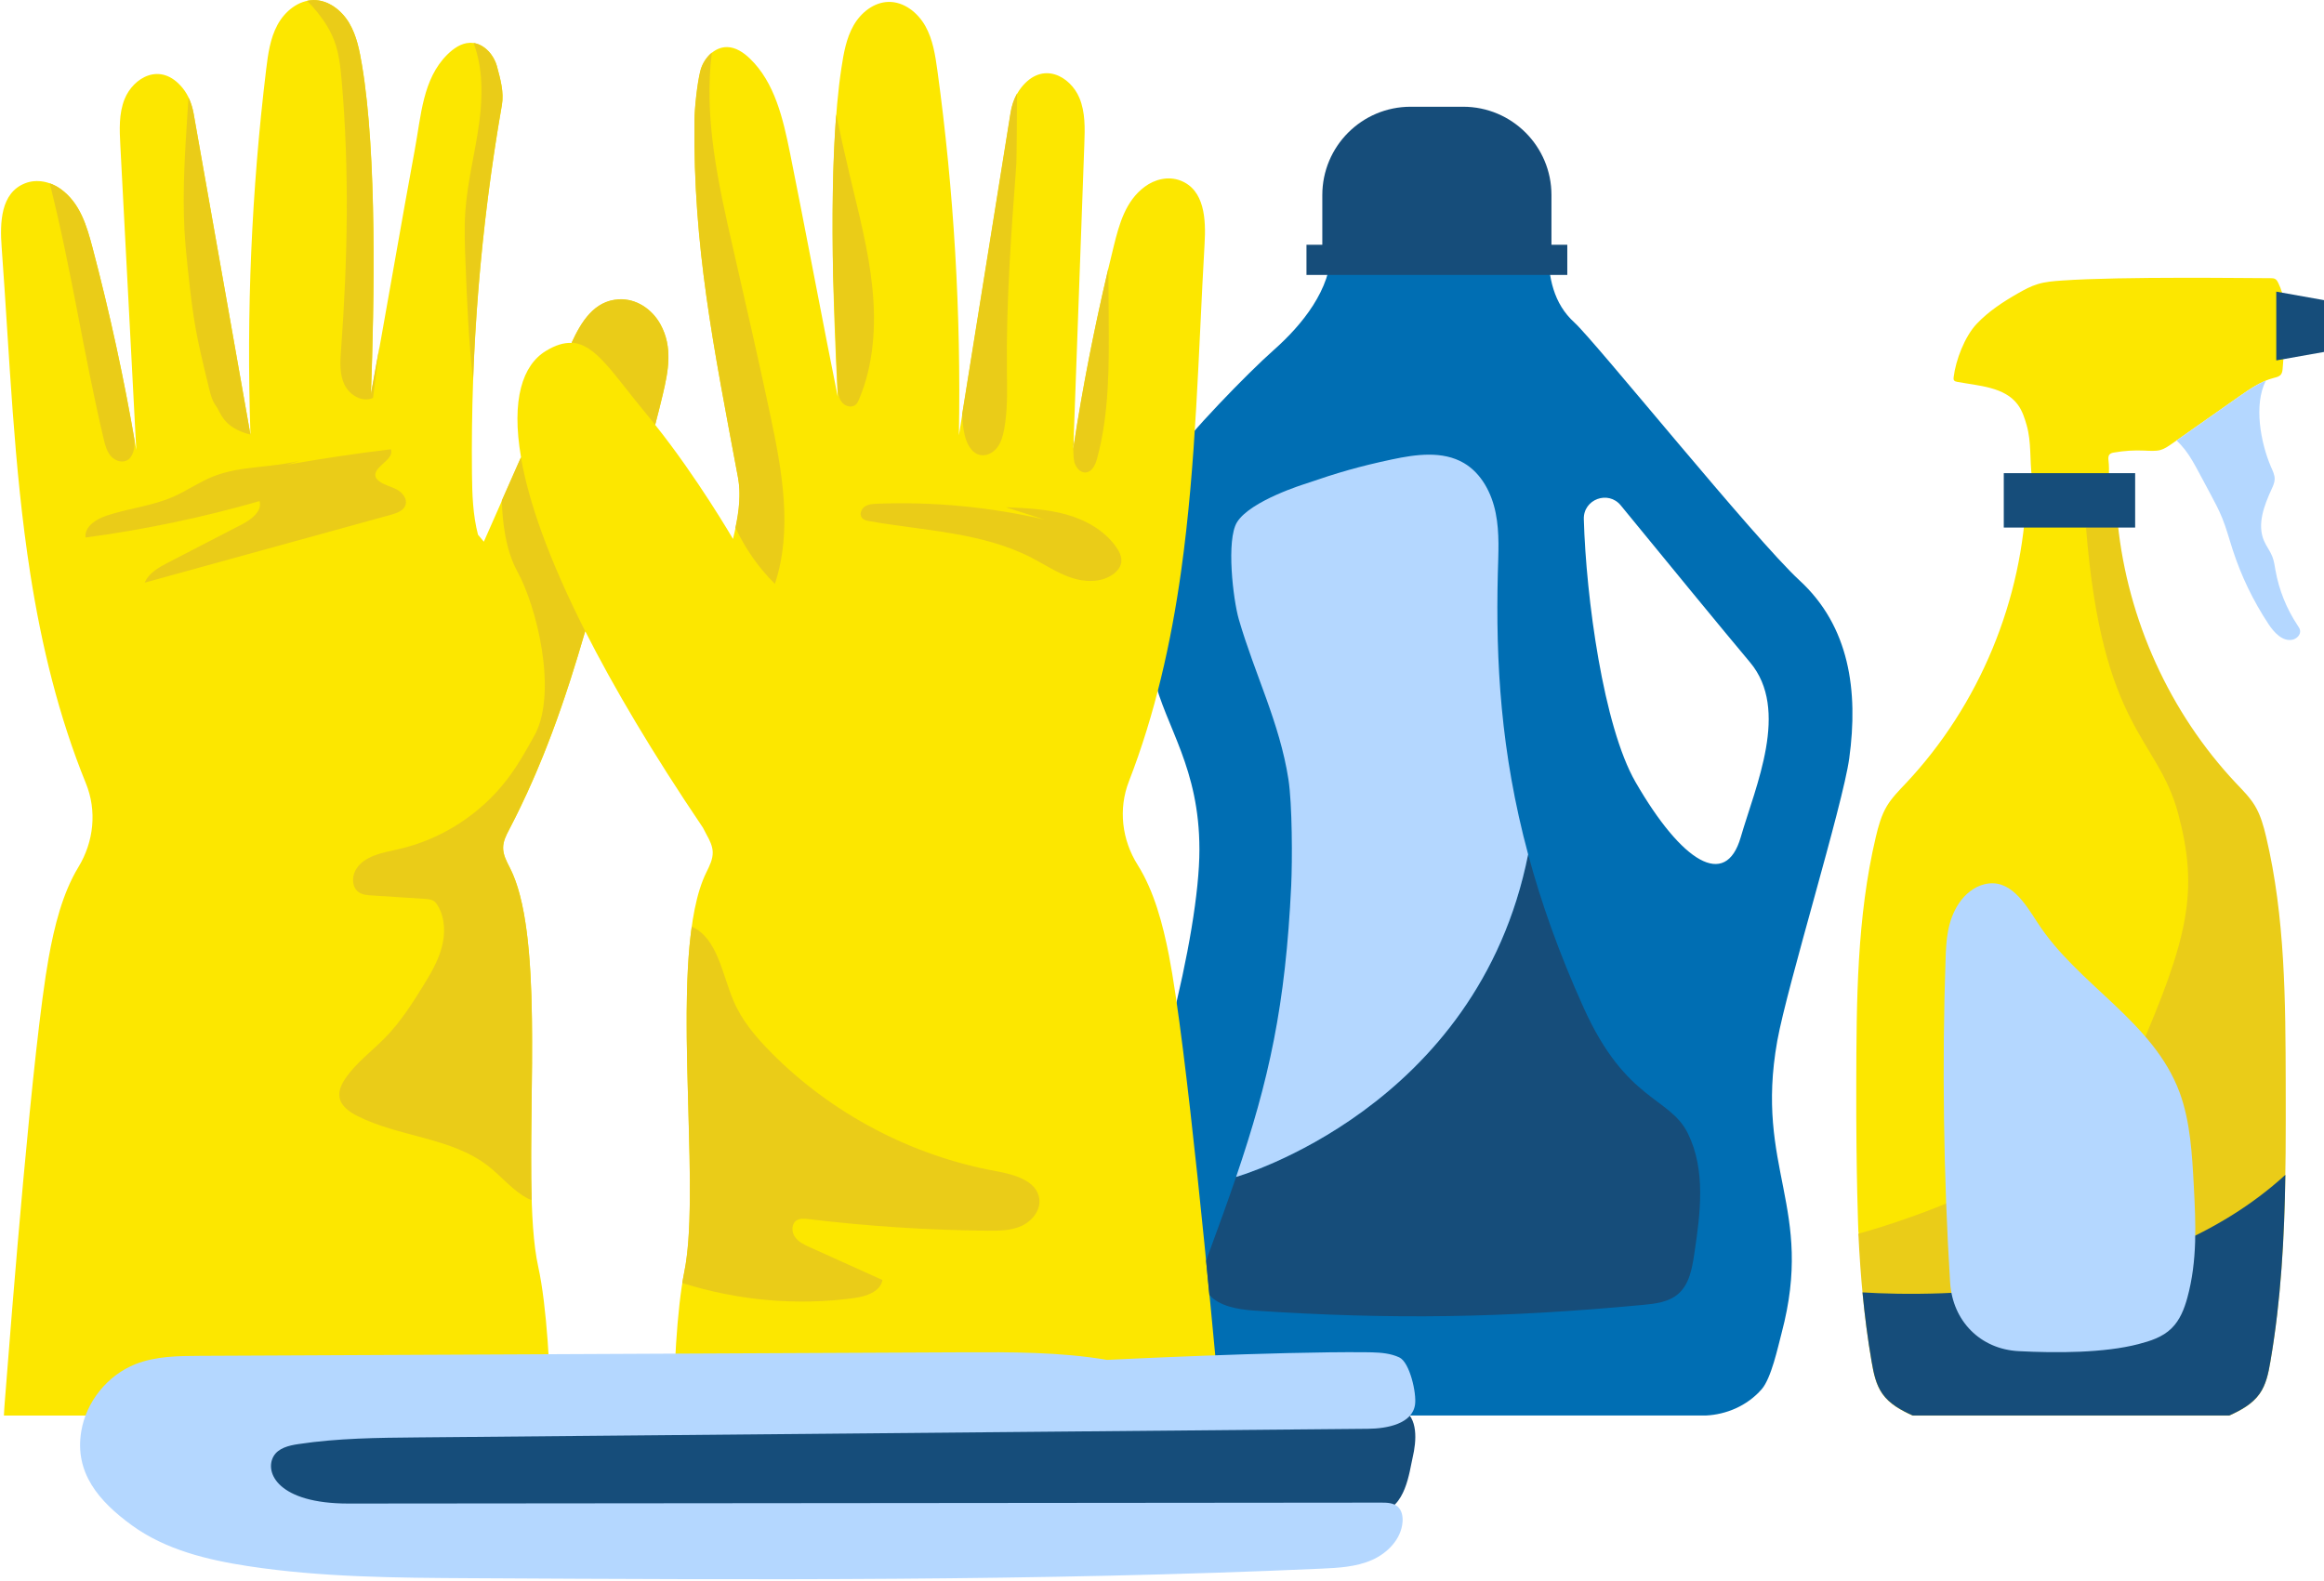
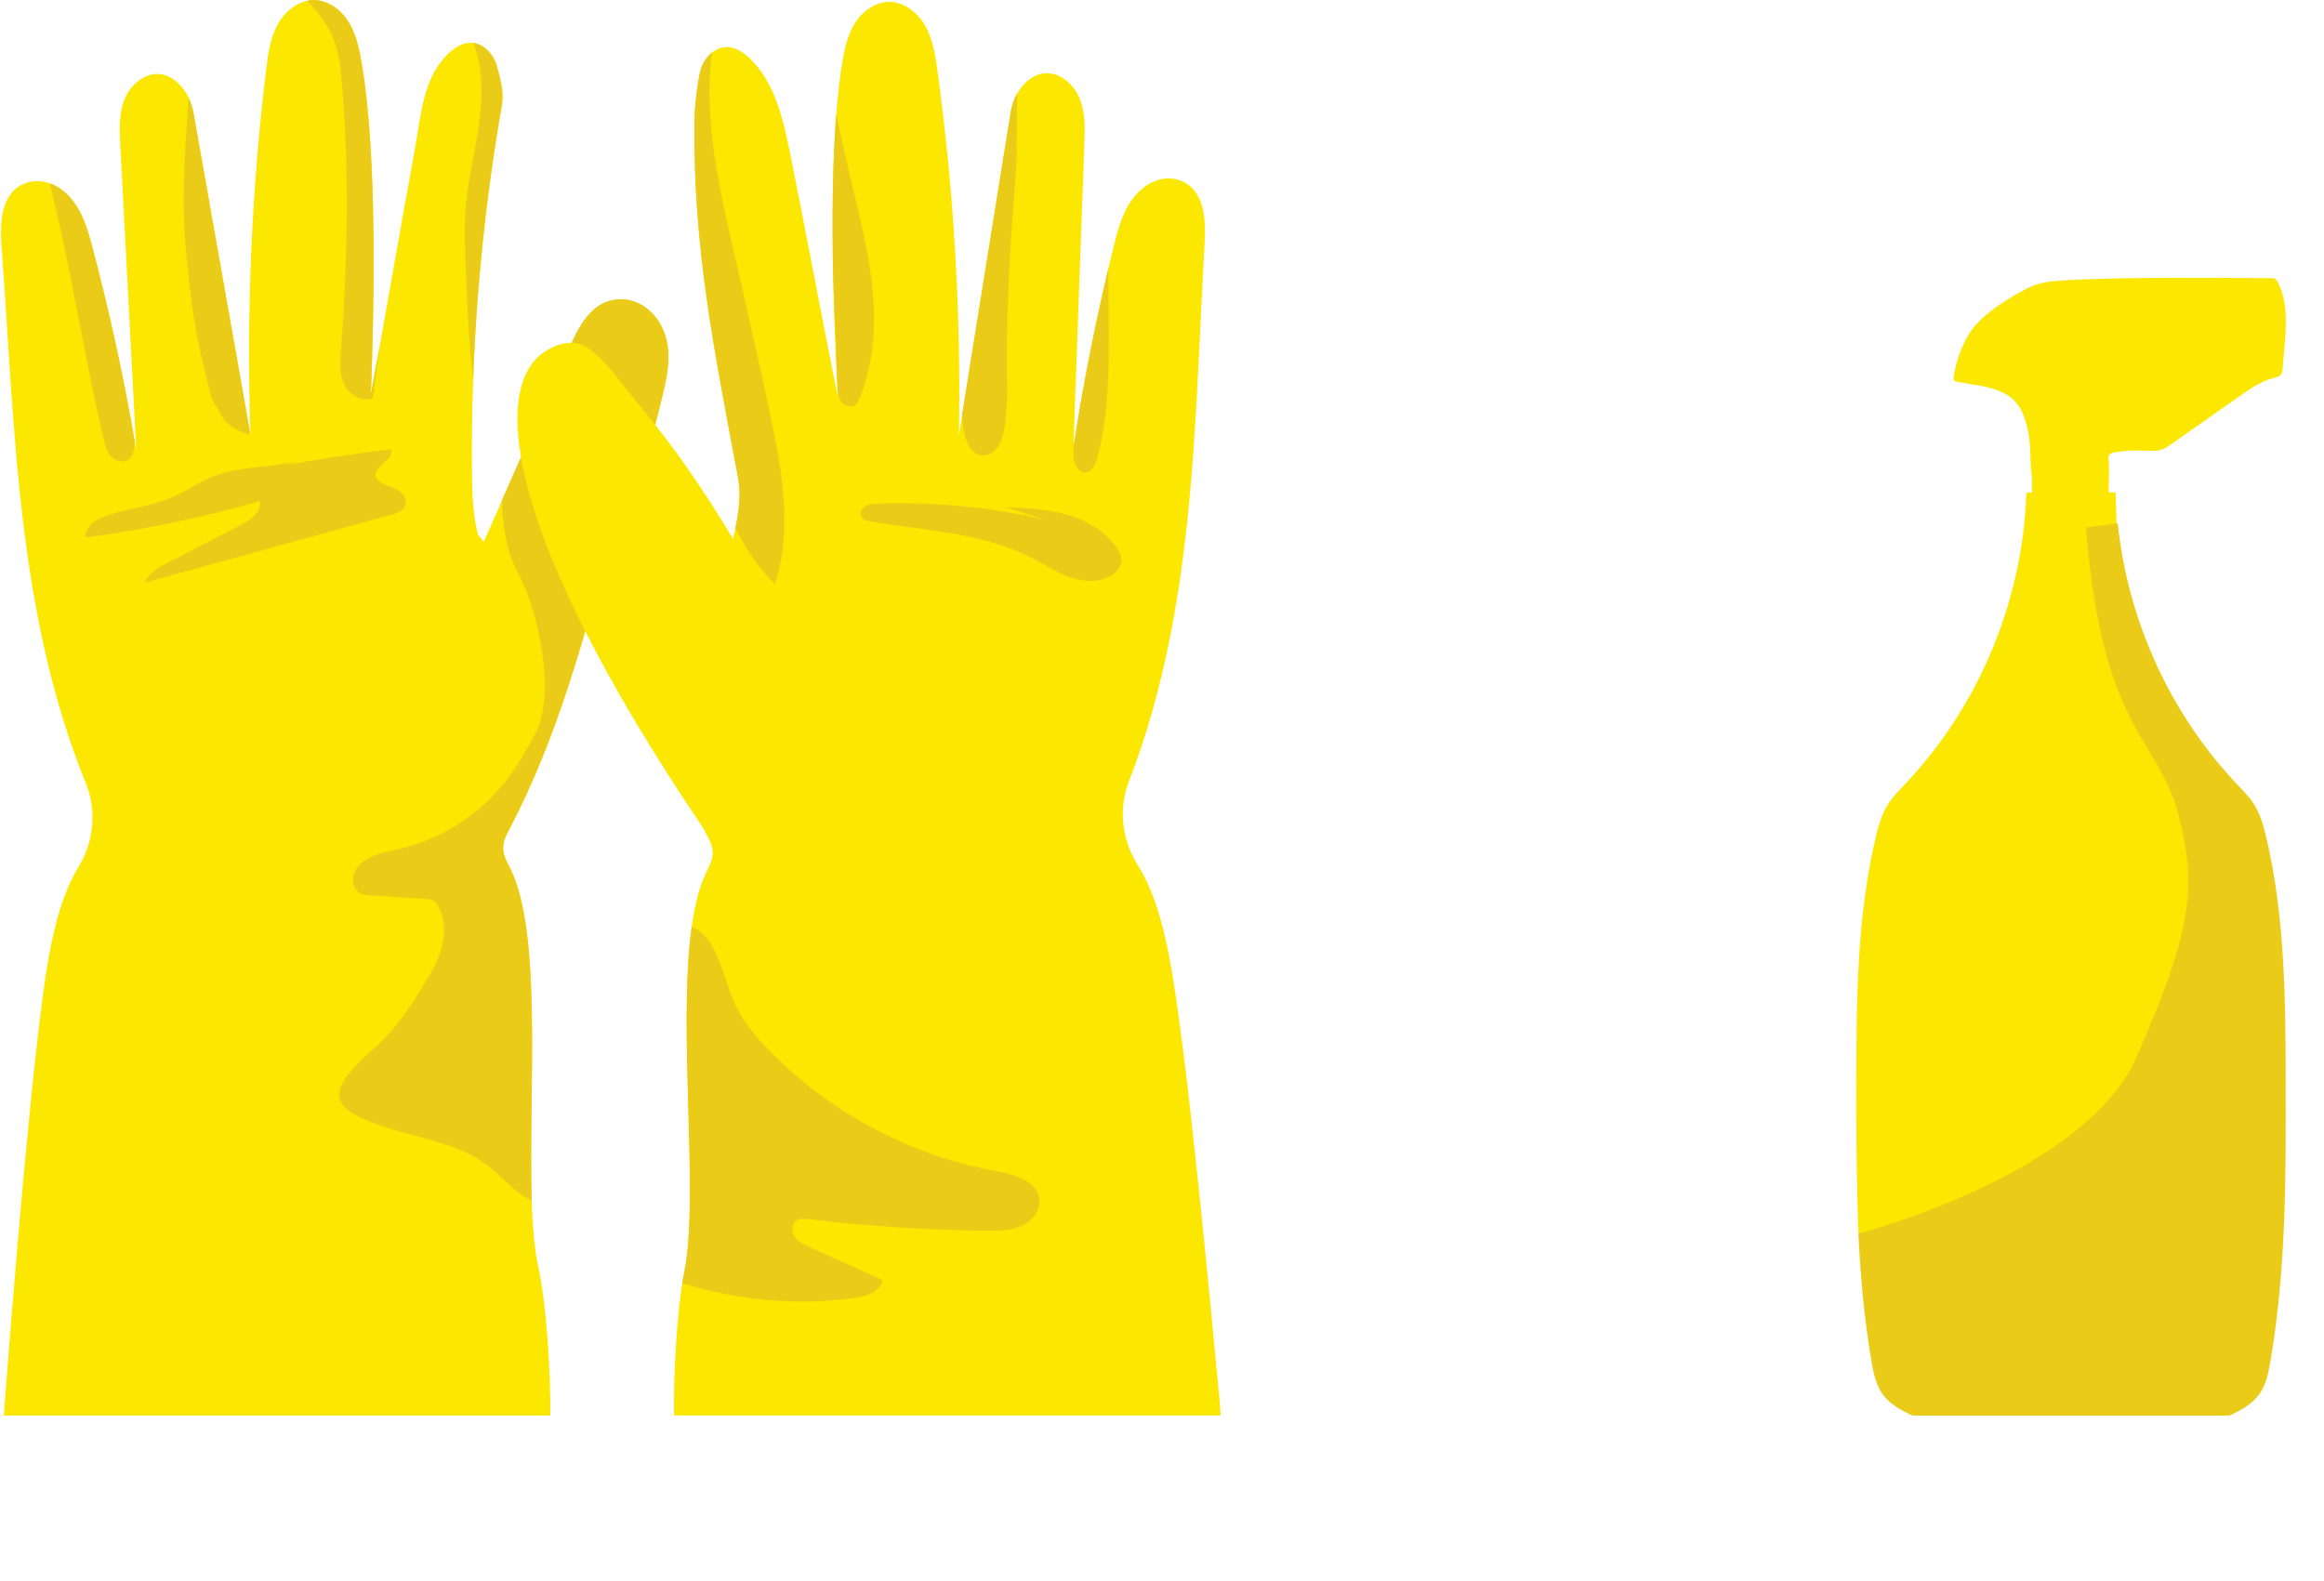
<svg xmlns="http://www.w3.org/2000/svg" fill="#000000" height="306.5" preserveAspectRatio="xMidYMid meet" version="1" viewBox="-0.2 -0.0 450.4 306.5" width="450.4" zoomAndPan="magnify">
  <g id="change1_1">
-     <path d="M358.19,146.99c1.79-13.06,0.06-25.58-9.65-34.5c-8.61-7.92-39.6-46.34-43.62-49.98 c-4.02-3.65-5.09-8.7-5.09-14.54l-42.04,0.49c0,7.62-5.67,14.54-11.07,19.33c-5.4,4.78-16.37,16.17-20.62,22 c-5.79,7.94-5.63,12.63-5.22,22.45c0.33,7.99,0.67,11.26,2.53,19.03c2.33,9.72,8.84,17.52,8.84,33.39 c0,16.56-8.82,50.76-18.43,73.25c-3.65,8.54-4.96,19.1-2.87,28.15c0.42,1.82,2.35,8.31,2.35,8.31s6.33-0.23,9.88,0h107.29 c3.8-0.19,7.88-1.8,10.75-5.09c1.87-2.15,3.13-8.12,3.86-10.88c6.44-24.33-5.26-31.85-0.84-56.63 C346.17,191.06,356.95,156.05,358.19,146.99z M337.15,162.32c-2.93,10.05-11.4,4.84-20.38-10.73c-6.22-10.79-9.59-35.75-10.02-50.96 c-0.11-3.85,4.72-5.65,7.16-2.67c7.89,9.64,20.03,24.45,25.06,30.43C346.69,137.59,340.07,152.26,337.15,162.32z" fill="#006eb3" />
-   </g>
+     </g>
  <g id="change2_1">
    <path d="M236.13,271.25c0.1,1.03,0.19,2.08,0.22,3.12H130.43c-0.13-7.22,0.53-20.71,1.99-27.8 c3.57-17.4-3.45-61.85,4.27-77.47c0.61-1.24,1.27-2.53,1.24-3.91c-0.03-1.22-0.61-2.35-1.2-3.42c-0.24-0.44-0.45-0.88-0.69-1.32 c-9.82-14.54-17.29-27.19-22.82-38.1c-3.85,13.27-8.18,25.94-14.77,38.51c-0.57,1.08-1.13,2.22-1.14,3.44 c-0.02,1.38,0.67,2.66,1.3,3.89c7.97,15.5,1.66,60.05,5.51,77.39c1.64,7.4,2.43,21.24,2.33,28.8H0.56 c0.03-0.82,0.09-1.64,0.15-2.45c1.35-17.36,5.43-69.14,8.52-86.28c1.08-5.99,2.66-12.47,5.76-17.57c3-4.94,3.63-10.91,1.45-16.26 c-5.26-12.93-8.6-26.71-10.76-40.54c-3.28-20.96-4-42.21-5.56-63.36c-0.35-4.72-0.22-10.53,4.54-12.39 c2.29-0.9,4.89-0.33,6.89,1.11c3.77,2.71,5.06,7.16,6.19,11.42c3.41,12.92,6.25,25.99,8.47,39.16 c-1.03-19.69-2.06-39.38-3.09-59.08c-0.16-3.02-0.3-6.14,0.83-8.94c1.67-4.15,6.98-7.37,11.24-2.14c1.14,1.4,1.81,3.14,2.13,4.92 c3.67,20.76,7.34,41.52,11.02,62.28c-0.81-23.63,0.2-47.31,3.04-70.78c0.36-2.97,0.77-6.02,2.19-8.65c1.42-2.64,4.07-4.81,7.07-4.8 c2.85,0.01,5.4,2.01,6.85,4.46c1.45,2.45,2,5.32,2.47,8.13c2.94,17.42,2.38,46.12,1.74,63.78c2.26-12.12,6.22-35.22,8.48-47.34 c1.24-6.65,1.52-13.74,6.32-18.49c1.19-1.17,2.66-2.21,4.33-2.27c2.52-0.09,4.63,2.15,5.29,4.59c0.65,2.43,1.39,5,0.95,7.49 c-4.11,23.57-6.06,47.52-5.8,71.44c0.04,3.97,0.17,8.01,1.17,11.83l1.13,1.35c2.4-5.45,4.8-10.89,7.21-16.34 c-1.93-11.21,0.29-17.89,4.82-20.64c1.89-1.15,3.5-1.62,4.98-1.55c1.86-4.03,4.34-8.15,9.14-8.42c3.38-0.19,6.45,1.87,8.08,4.84 c2.45,4.45,1.51,9.13,0.45,13.61c-0.46,1.96-0.96,3.91-1.47,5.86c8.12,10.15,15.08,22.11,15.08,22.11 c0.93-3.84,1.71-7.94,0.98-11.84c-4.81-25.74-8.69-44.76-8.45-69.11c0.03-2.52,0.53-7.27,1.14-9.72c0.61-2.44,2.69-4.72,5.21-4.67 c1.67,0.03,3.16,1.05,4.37,2.2c4.88,4.68,6.46,11.75,7.81,18.38c2.45,12.08,6.79,35.12,9.24,47.2c-0.93-17.64-1.95-46.33,0.72-63.8 c0.43-2.82,0.93-5.69,2.34-8.17s3.93-4.51,6.78-4.57c2.99-0.06,5.68,2.08,7.14,4.69c1.46,2.61,1.92,5.65,2.33,8.61 c3.21,23.42,4.6,47.09,4.17,70.72c3.34-20.82,6.68-41.63,10.02-62.45c0.29-1.79,0.93-3.53,2.05-4.95c4.18-5.3,9.53-2.16,11.27,1.96 c1.17,2.78,1.08,5.91,0.97,8.93c-0.71,19.71-1.43,39.41-2.14,59.12c2.01-13.21,4.64-26.32,7.84-39.29c1.06-4.28,2.28-8.75,6-11.51 c1.98-1.47,4.56-2.08,6.87-1.22c4.78,1.79,5.01,7.6,4.73,12.32c-1.22,21.18-1.6,42.44-4.55,63.45 c-1.94,13.86-5.06,27.69-10.11,40.7c-2.09,5.38-1.37,11.35,1.71,16.23c3.18,5.06,4.87,11.51,6.04,17.48 C229.69,202.2,234.51,253.91,236.13,271.25z M434.78,213.05c-0.04-16.03-0.1-32.23-3.79-47.83c-0.49-2.07-1.06-4.16-2.15-5.99 c-0.99-1.65-2.36-3.02-3.68-4.41c-14.25-15.14-14.72-38.58-15.36-59.36h-1.3c-0.14-2.05,0.18-4.11-0.06-6.16 c-0.05-0.41-0.08-0.88,0.19-1.2c0.22-0.26,0.58-0.34,0.91-0.39c1.93-0.34,3.89-0.46,5.85-0.37c0.91,0.04,2.21,0.14,3.09-0.11 c0.83-0.23,1.56-0.74,2.27-1.24c4.36-3.08,8.72-6.15,13.1-9.21c2.07-1.44,4.19-2.91,6.63-3.53c0.49-0.13,1.03-0.24,1.35-0.63 c0.28-0.34,0.33-0.81,0.36-1.25c0.35-5.51,1.56-11.56-0.85-16.52c-0.14-0.28-0.29-0.57-0.55-0.74c-0.29-0.19-0.65-0.19-1-0.19 c-3.62,0.01-28.76-0.37-40.42,0.46c-1.58,0.11-3.18,0.23-4.69,0.7c-1.31,0.4-2.52,1.05-3.71,1.73c-2.92,1.66-5.77,3.52-8.08,5.96 c-2.31,2.44-4.07,7.02-4.47,10.36c-0.02,0.2-0.04,0.41,0.07,0.58c0.13,0.2,0.39,0.27,0.63,0.31c4.23,0.78,9.19,0.97,11.74,4.42 c0.87,1.18,1.32,2.6,1.72,4c0.94,3.3,0.56,6.67,1.01,10.07c0.05,0.4-0.08,2.02,0.03,2.95h-1.1c-0.64,20.78-9.11,41.22-23.35,56.36 c-1.32,1.4-2.69,2.77-3.68,4.41c-1.09,1.83-1.66,3.92-2.15,5.99c-3.69,15.6-3.75,31.8-3.79,47.83 c-0.05,18.03,0.41,28.67,0.41,28.67c0.37,2.16,2.4,15.65,3.67,17.45c1.4,1.99,3.64,3.2,5.86,4.2h61.36c2.22-1,4.45-2.21,5.86-4.2 c1.27-1.79,1.72-4.02,2.09-6.19C441.86,232.22,434.82,231.08,434.78,213.05z" fill="#fce700" />
  </g>
  <g>
    <g id="change3_1">
      <path d="M127.79,62.85c2.45,4.45,1.51,9.13,0.45,13.61c-0.46,1.96-0.96,3.91-1.47,5.86 c-0.49-0.62-0.99-1.23-1.49-1.83c-6.66-7.98-10-13.84-14.71-14.06c1.86-4.03,4.34-8.15,9.14-8.42 C123.08,57.82,126.15,59.88,127.79,62.85z M97.05,97.01c0.11,4.07,0.74,9.62,2.99,13.71c3.85,7,7.7,23.1,3.56,31.43 c-1.69,3.08-3.41,6.17-5.55,8.96c-5.18,6.77-12.79,11.64-21.1,13.51c-3.08,0.69-6.69,1.28-8.23,4.03c-0.77,1.38-0.7,3.38,0.6,4.29 c0.72,0.5,1.64,0.57,2.52,0.63c3.42,0.22,6.84,0.44,10.26,0.66c0.64,0.04,1.31,0.09,1.83,0.47c0.33,0.23,0.56,0.57,0.76,0.92 c1.4,2.42,1.44,5.45,0.69,8.14c-0.75,2.7-2.21,5.13-3.68,7.51c-2.14,3.46-4.37,6.9-7.21,9.82c-2.59,2.66-5.67,4.89-7.76,7.96 c-0.73,1.08-1.35,2.37-1.13,3.66c0.29,1.68,1.87,2.79,3.39,3.57c8.13,4.15,18.24,4.13,25.44,9.75c2.63,2.05,4.77,4.79,7.73,6.32 c0.22,0.11,0.45,0.17,0.68,0.27c-0.64-20.78,2.17-51.98-4.24-64.43c-0.63-1.23-1.32-2.51-1.3-3.89c0.01-1.22,0.57-2.36,1.14-3.44 c2.52-4.82,4.7-9.66,6.66-14.53c0.07-0.19,0.15-0.37,0.22-0.56c0.37-0.93,0.73-1.86,1.09-2.79c0.12-0.32,0.24-0.64,0.36-0.96 c0.32-0.85,0.64-1.71,0.95-2.57c0.25-0.7,0.49-1.4,0.74-2.1c0.25-0.73,0.51-1.45,0.75-2.18c0.37-1.08,0.72-2.17,1.08-3.26 c0.07-0.22,0.14-0.44,0.21-0.66c0.94-2.94,1.84-5.91,2.71-8.91c-7.12-14.05-10.99-25.19-12.46-33.71 C99.52,91.42,98.29,94.22,97.05,97.01z M46.68,101.65c-4.76,2.46-9.53,4.93-14.29,7.39c-1.81,0.94-3.76,2.02-4.55,3.9 c15.92-4.39,31.84-8.78,47.76-13.17c1.15-0.32,2.48-0.8,2.81-1.95c0.34-1.19-0.65-2.38-1.75-2.96c-1.1-0.58-2.38-0.83-3.37-1.57 c-0.26-0.19-0.49-0.42-0.63-0.71c-0.93-2.03,3.72-3.42,2.88-5.49c-6.72,0.81-13.42,1.81-20.09,2.99l2.46-0.79 c-5.56,1.44-11.57,0.95-16.89,3.1c-2.65,1.07-5.02,2.75-7.64,3.9c-4.12,1.81-8.71,2.24-12.98,3.68c-2,0.67-4.26,2.12-4.02,4.22 c11.39-1.52,22.68-3.88,33.73-7.06C50.65,99.1,48.51,100.7,46.68,101.65z M192.89,227.02c-16.45-2.99-31.92-11.15-43.68-23.04 c-2.9-2.93-5.62-6.15-7.24-9.95c-2.23-5.22-3.12-12.23-8.11-14.4c-2.76,19.8,1.5,52.57-1.45,66.93c-0.15,0.71-0.26,1.42-0.39,2.13 c10.71,3.38,22.16,4.44,33.29,2.92c2.31-0.32,5.1-1.2,5.51-3.5c-4.68-2.11-9.36-4.23-14.04-6.34c-1.09-0.49-2.24-1.03-2.92-2.01 c-0.69-0.98-0.69-2.55,0.31-3.2c0.66-0.43,1.52-0.35,2.3-0.26c11.53,1.39,23.13,2.14,34.73,2.25c2.23,0.02,4.54,0,6.57-0.92 c2.03-0.92,3.71-2.99,3.45-5.21C200.81,228.89,196.4,227.66,192.89,227.02z M142.33,102.27c1.89,4.04,4.47,7.77,7.65,10.9 c3.47-10.51,1.39-21.96-0.91-32.79c-2.29-10.8-4.76-21.56-7.22-32.33c-2.85-12.44-5.7-25.27-4.09-37.86 c-1.08,0.89-1.9,2.18-2.24,3.55c-0.61,2.44-1.12,7.2-1.14,9.72c-0.25,24.35,3.63,43.36,8.45,69.11 C143.41,95.76,143.01,99.08,142.33,102.27z M162.13,75.62c0.11,0.93,0.36,1.9,1.03,2.56c0.66,0.66,1.85,0.87,2.53,0.22 c0.27-0.26,0.43-0.61,0.58-0.96c2.88-6.79,3.34-14.39,2.59-21.73c-0.75-7.33-2.66-14.49-4.36-21.66 c-0.94-3.95-1.82-7.91-2.64-11.89c-0.74,9.52-0.82,20.69-0.6,31.29L162.13,75.62z M189.79,88.2c1.23,0.24,2.51-0.45,3.27-1.45 c0.77-1,1.11-2.25,1.34-3.48c0.71-3.75,0.58-7.6,0.54-11.41c-0.15-13.37,0.84-26.73,1.83-40.06c0.06-0.85,0.1-7.81,0.14-13.69 c-0.66,1.17-1.07,2.48-1.28,3.81c-2.6,16.23-5.21,32.46-7.81,48.69l0,0c-0.38,2.35-0.75,4.7-1.13,7.06 c-0.14,0.84-0.27,1.69-0.41,2.53c0.03,1.28,0.16,2.55,0.41,3.8C187.06,85.8,187.97,87.85,189.79,88.2z M207.99,89.45 c0.24,1.09,1.11,2.21,2.22,2.13c1.25-0.09,1.9-1.52,2.22-2.73c2.35-8.71,2.3-17.86,2.24-26.88c-0.02-3.31-0.05-6.61-0.07-9.92 c-2.72,11.51-5.02,23.13-6.8,34.83C207.86,87.73,207.8,88.6,207.99,89.45z M207.85,84.94l-0.15,1.17 c0.04,0.23,0.06,0.46,0.08,0.69C207.81,86.18,207.83,85.56,207.85,84.94z M64.56,7.84c0.95,2.48,1.23,5.16,1.46,7.81 c1.51,17.34,1.15,34.8-0.12,52.16c-0.17,2.27-0.33,4.66,0.64,6.71c0.97,2.06,3.5,3.57,5.56,2.6l1.23-9.85 c-0.61,3.39-1.17,6.51-1.65,9.1c0.64-17.65,1.2-46.36-1.74-63.78c-0.47-2.81-1.02-5.68-2.47-8.13c-1.45-2.45-4-4.45-6.85-4.46 c-0.45,0-0.88,0.06-1.31,0.15c0.72,0.73,1.41,1.49,2.05,2.29C62.67,4.09,63.82,5.88,64.56,7.84z M36.18,51.97 c1.17,10.78,1.57,12.77,4.14,23.31c0.3,1.24,0.63,2.51,1.42,3.52c0.78,1,1.2,4.09,6.59,5.44c-3.67-20.76-7.34-41.52-11.02-62.28 c-0.19-1.06-0.52-2.1-0.98-3.06c-0.08,1.25-0.16,2.49-0.24,3.73c-0.47,7.31-0.93,14.64-0.54,21.95 C35.69,47.05,35.92,49.51,36.18,51.97z M21.18,88.28c0.73,0.91,2.01,1.48,3.08,1.02c1.37-0.59,1.65-2.39,1.62-3.88 c0-0.02,0-0.04,0-0.05c-2.17-12.55-4.89-25.01-8.14-37.33c-1.12-4.26-2.42-8.71-6.19-11.42c-0.65-0.47-1.37-0.83-2.12-1.1 C13.59,51.88,16,68.64,19.89,85.07C20.16,86.2,20.45,87.37,21.18,88.28z M91.48,73.66c0.64-17.87,2.5-35.7,5.58-53.32 c0.43-2.48-0.3-5.05-0.95-7.49c-0.59-2.19-2.36-4.2-4.53-4.53c1.83,4.87,1.79,10.31,1.09,15.5c-0.77,5.71-2.27,11.32-2.68,17.07 c-0.24,3.34-0.1,6.7,0.03,10.05C90.31,58.53,90.63,66.13,91.48,73.66z M216.1,106c-2.27-3.21-5.92-5.24-9.7-6.29 c-3.79-1.05-7.76-1.22-11.68-1.39l7.54,2.4c-10.62-2.46-21.58-3.5-32.47-3.08c-0.83,0.03-1.71,0.09-2.4,0.55 c-0.69,0.47-1.07,1.49-0.56,2.16c0.34,0.45,0.95,0.58,1.51,0.68c10.66,1.86,21.89,2.15,31.49,7.13c2.49,1.29,4.84,2.89,7.49,3.79 c2.65,0.91,5.77,1.02,8.08-0.55c0.84-0.57,1.57-1.41,1.71-2.41C217.25,107.93,216.72,106.88,216.1,106z M438.99,162.22 c-0.49-2.07-1.06-4.16-2.15-5.99c-0.99-1.65-2.36-3.02-3.68-4.41c-12.88-13.68-21.01-31.7-22.93-50.38l-6.15,0.83 c3.13,39.53,13.87,40.47,17.87,55.47s2,24-8,47c-9.99,22.99-53.95,34.37-53.99,34.39c0.4,8.34,1.15,16.64,2.57,24.87 c0.37,2.16,0.82,4.39,2.09,6.19c1.4,1.99,3.64,3.2,5.86,4.2h61.36c2.22-1,4.45-2.21,5.86-4.2c1.27-1.79,1.72-4.02,2.09-6.19 c3.07-17.77,3.03-35.9,2.99-53.93C442.74,194.02,442.68,177.82,438.99,162.22z" fill="#eacc18" />
    </g>
  </g>
  <g>
    <g id="change4_1">
-       <path d="M278.27,53.29h-25.27v-5.85h3.07v-9.63c0-9.45,7.66-17.12,17.12-17.12h10.17c9.45,0,17.12,7.66,17.12,17.12 v9.63h3.07v5.85H278.27z M413.6,91.71h-25.46v10.55h25.46V91.71z M271.61,273.13c-1.24-0.69-2.72-0.71-4.14-0.7 c-5.89,0.02-11.78,0.03-17.67,0.05l-166.08,0.28c0,0-49.2-6.46-50.82-6.46s-1.94,26.63,10.36,29.01c12.3,2.39,180.96,0,180.96,0 c10.96-0.12,32.11-0.87,42.98-2.23c5.01-0.63,5.75-7.89,6.36-10.48C274.36,279.22,274.64,274.82,271.61,273.13z M306.74,195.39 c-4.78-10.58-8.27-20.44-10.78-29.79c-9.8,49.3-56.6,62.53-56.6,62.53c-1.58,4.64-3.35,9.54-5.33,14.9 c-0.16,0.44-0.33,0.9-0.48,1.36l0.62,6.59c1.87,2.19,5.53,2.84,8.63,3.05c26.91,1.79,48.59,1.42,75.44-1.1 c2.38-0.22,4.92-0.53,6.75-2.08c2.18-1.84,2.74-4.92,3.16-7.74c1.19-7.86,2.29-16.3-1.24-23.43 C323.38,212.55,314.96,213.57,306.74,195.39z M440.95,56.53v13.33l9.26-1.64V58.18L440.95,56.53z M360.76,250.51 c0.43,4.51,1,9,1.78,13.47c0.37,2.16,0.82,4.39,2.09,6.19c1.4,1.99,3.64,3.2,5.86,4.2h61.36c2.22-1,4.45-2.21,5.86-4.2 c1.27-1.79,1.72-4.02,2.09-6.19c2.07-11.96,2.72-24.09,2.91-36.25C416.7,251.51,375.58,251.42,360.76,250.51z" fill="#164d7a" />
-     </g>
+       </g>
  </g>
  <g>
    <g id="change5_1">
-       <path d="M295.96,165.6C295.96,165.6,295.96,165.61,295.96,165.6c-9.8,49.3-56.59,62.53-56.6,62.53 c6.4-18.82,9.58-33.26,10.68-56.47c0.23-4.89,0.21-15.78-0.54-20.62c-1.71-10.98-6.51-20.31-9.61-30.98 c-1.12-3.86-2.47-15.43-0.35-18.84c2.6-4.19,13.2-7.43,13.2-7.43c6.29-2.17,10.32-3.35,16.83-4.74c4.66-0.99,9.82-1.7,13.93,0.7 c3.41,2,5.4,5.82,6.17,9.69c0.78,3.87,0.51,7.86,0.41,11.81C289.67,128.22,290.61,145.73,295.96,165.6z M445.56,122.18 c-0.06-0.35-0.27-0.65-0.47-0.95c-2.14-3.21-3.61-6.86-4.29-10.66c-0.16-0.92-0.28-1.86-0.63-2.73c-0.42-1.05-1.14-1.96-1.59-3 c-1.4-3.21,0.03-6.9,1.49-10.08c0.27-0.59,0.54-1.19,0.57-1.84c0.03-0.84-0.36-1.62-0.7-2.39c-2.05-4.76-3.38-12.13-1.01-16.75 c-1.81,0.74-3.47,1.88-5.09,3.01c-4.08,2.85-8.15,5.71-12.21,8.58c0.59,0.57,1.14,1.18,1.65,1.83c1.05,1.36,1.87,2.88,2.68,4.39 c0.72,1.34,1.44,2.69,2.16,4.03c0.84,1.57,1.69,3.15,2.36,4.81c0.8,1.97,1.34,4.04,2,6.06c1.65,5.12,4.01,10.01,6.98,14.5 c1.08,1.63,2.7,3.4,4.62,3.01C444.92,123.82,445.72,123.03,445.56,122.18z M422.25,211.84c-5.12-13.94-19.73-20.84-27.61-33.06 c-2.45-3.79-5.37-8.62-10.3-7.37c-1.95,0.49-3.7,1.9-4.88,3.66c-2.29,3.44-2.48,7.23-2.6,10.88c-0.7,19.81-0.4,42.24,0.88,62.63 c0.47,7.49,5.88,12.94,13.29,13.32c7.38,0.38,16.56,0.36,23.19-1.36c2.27-0.59,4.67-1.33,6.44-3.07c1.63-1.6,2.47-3.79,3.05-5.9 c1.99-7.25,1.63-14.54,1.26-21.67C424.64,223.71,424.29,217.42,422.25,211.84z M270.99,263.11c-1.65-0.77-3.49-0.93-5.33-0.98 c-0.42-0.01-0.84-0.02-1.26-0.02c-17.07-0.16-50.04,1.48-50.04,1.48c-9.21-1.55-18.6-1.51-27.94-1.47 c-49.3,0.23-98.61,0.46-147.91,0.69c-4.19,0.02-8.5,0.06-12.41,1.59c-5.46,2.15-9.62,7.3-10.56,13.09 c-1.3,7.94,3.34,13.47,9.85,18.19c6.51,4.73,14.61,6.69,22.56,7.9c14.24,2.17,28.7,2.25,43.1,2.33 c54.95,0.3,109.92,0.6,164.81-1.85c3.33-0.15,6.74-0.33,9.79-1.66c3.05-1.33,5.72-4.07,5.97-7.4c0.08-1.08-0.14-2.27-0.96-2.98 c-0.84-0.72-2.05-0.76-3.16-0.76c-56.15,0.06-144.02,0.12-200.17,0.18c-13.67,0.01-16.29-6.04-14.52-9.15 c0.91-1.6,2.95-2.1,4.78-2.37c7.65-1.16,15.42-1.23,23.16-1.3c61.39-0.56,122.78-1.12,184.17-1.67c3.74-0.03,8.6-0.98,9.12-4.69 C274.36,270.06,273.02,264.06,270.99,263.11z" fill="#b4d7ff" />
-     </g>
+       </g>
  </g>
</svg>